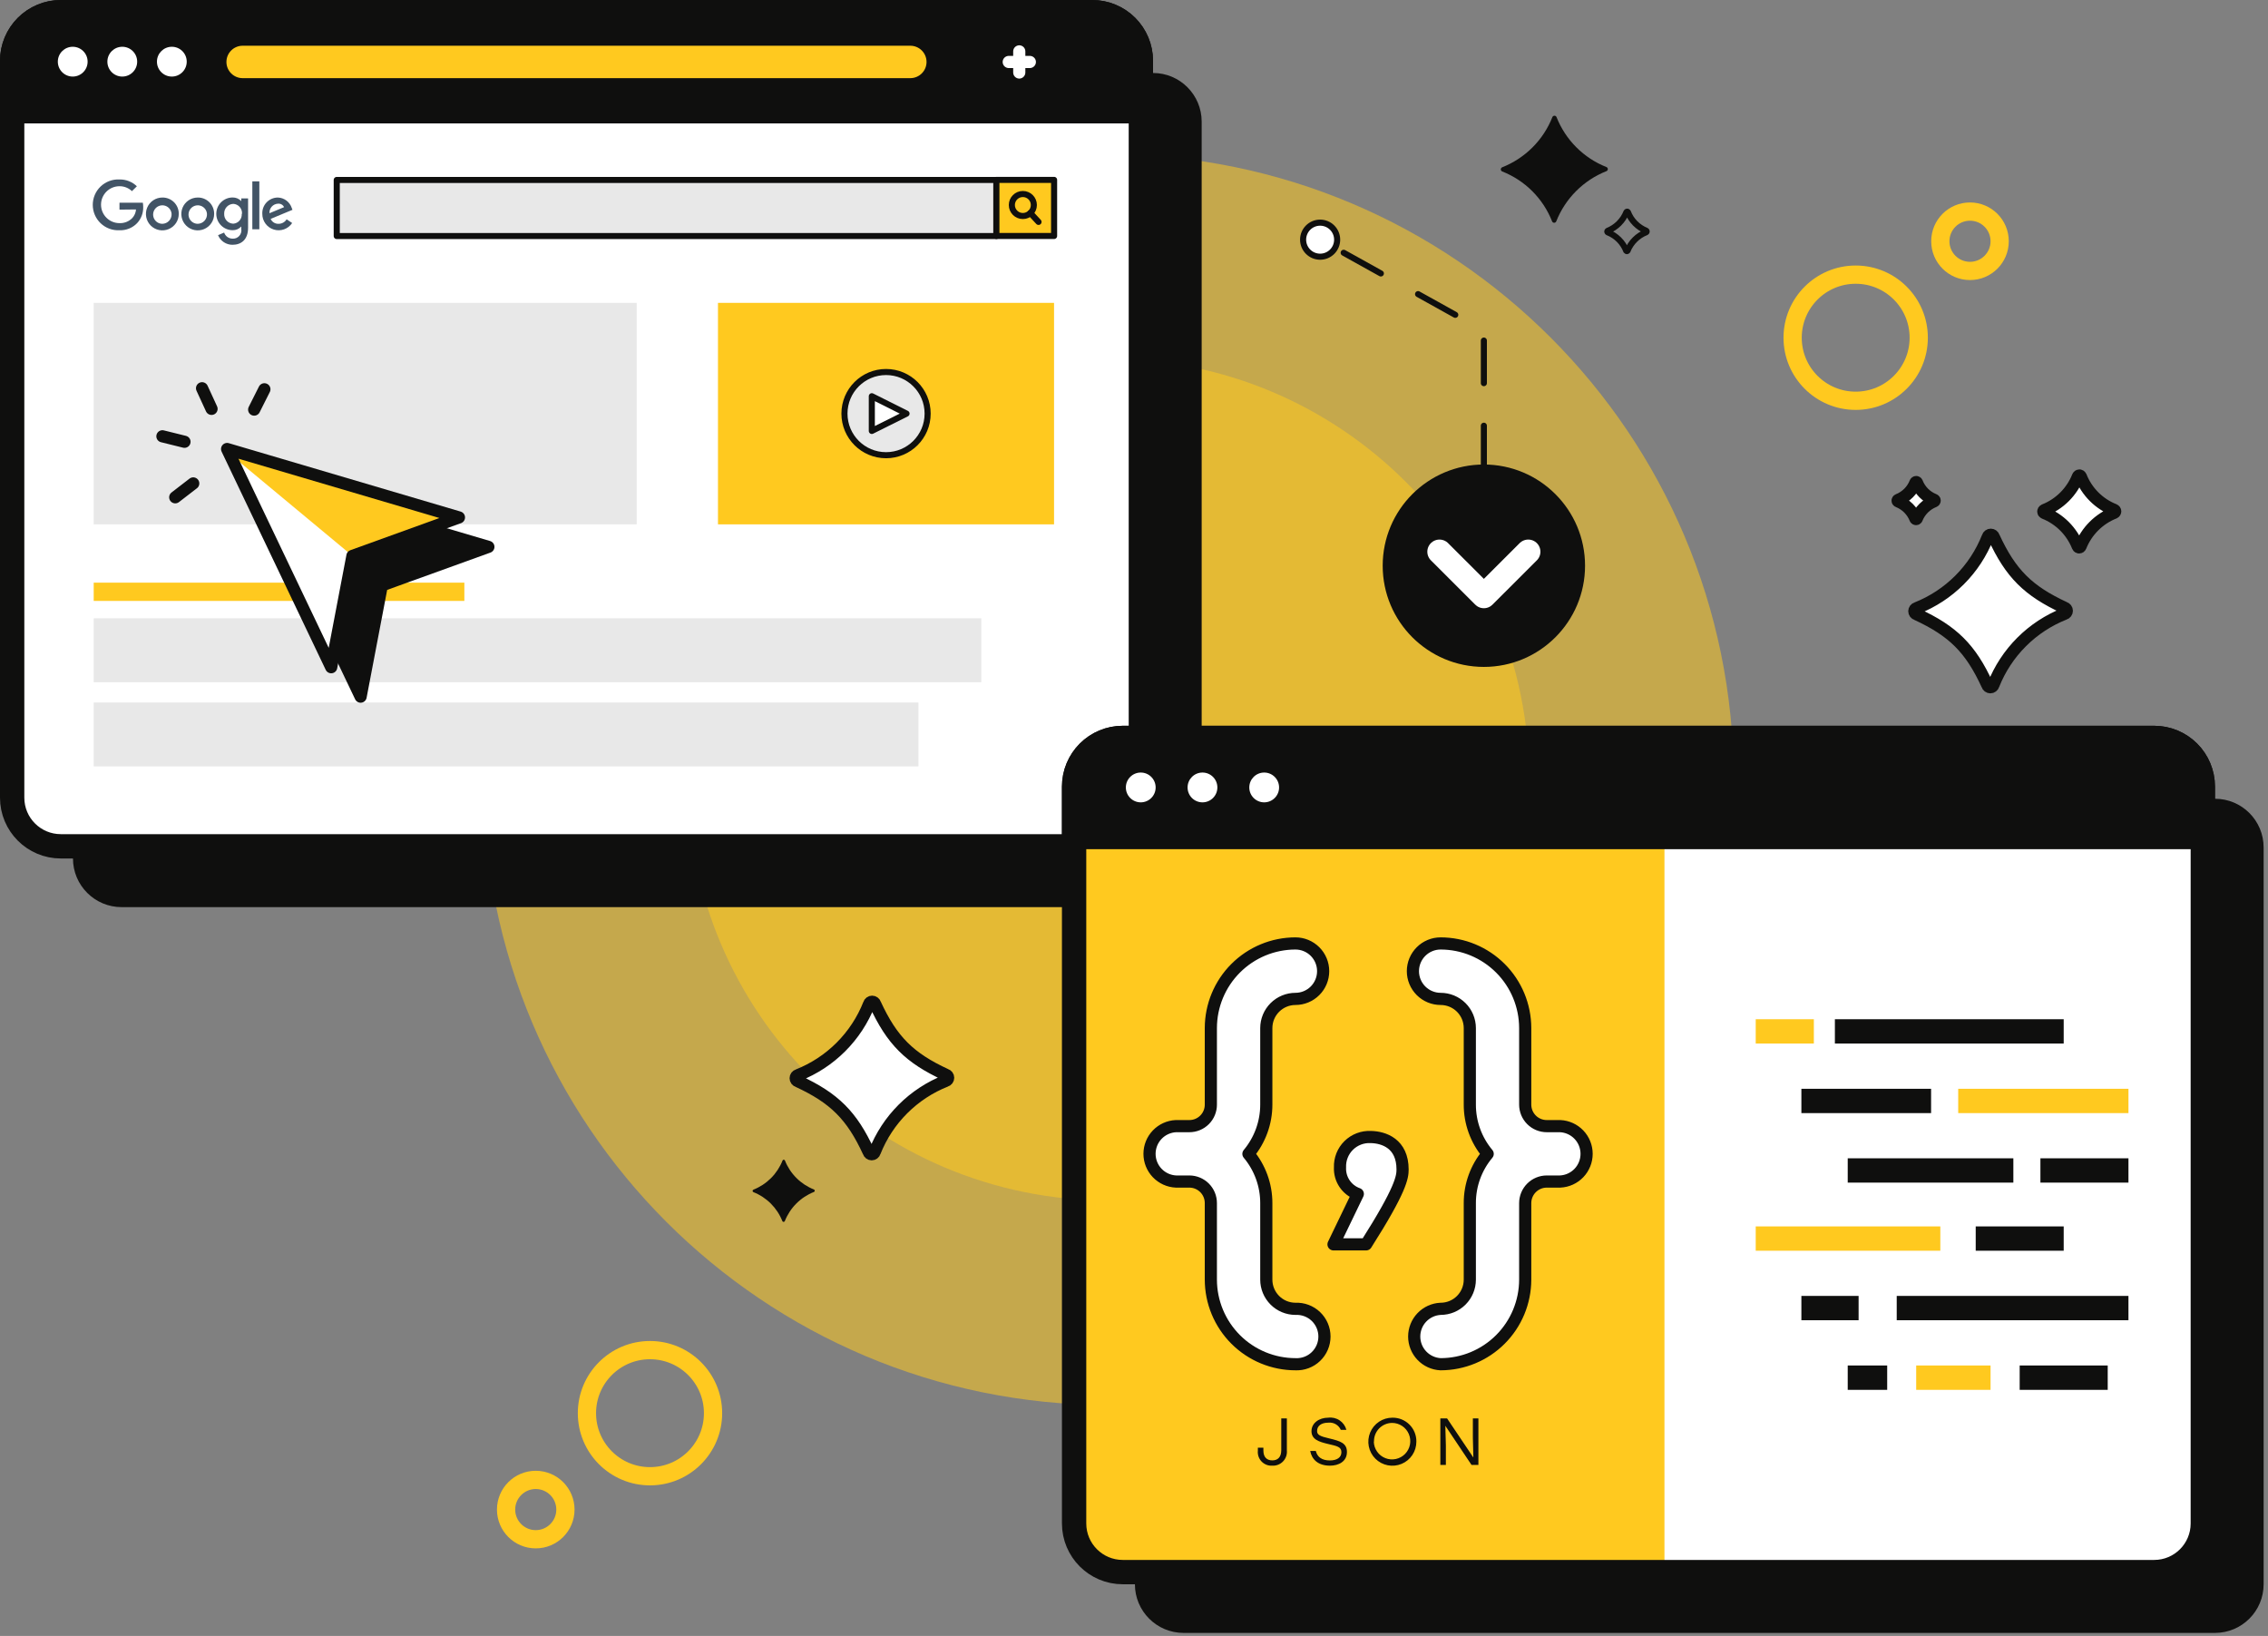
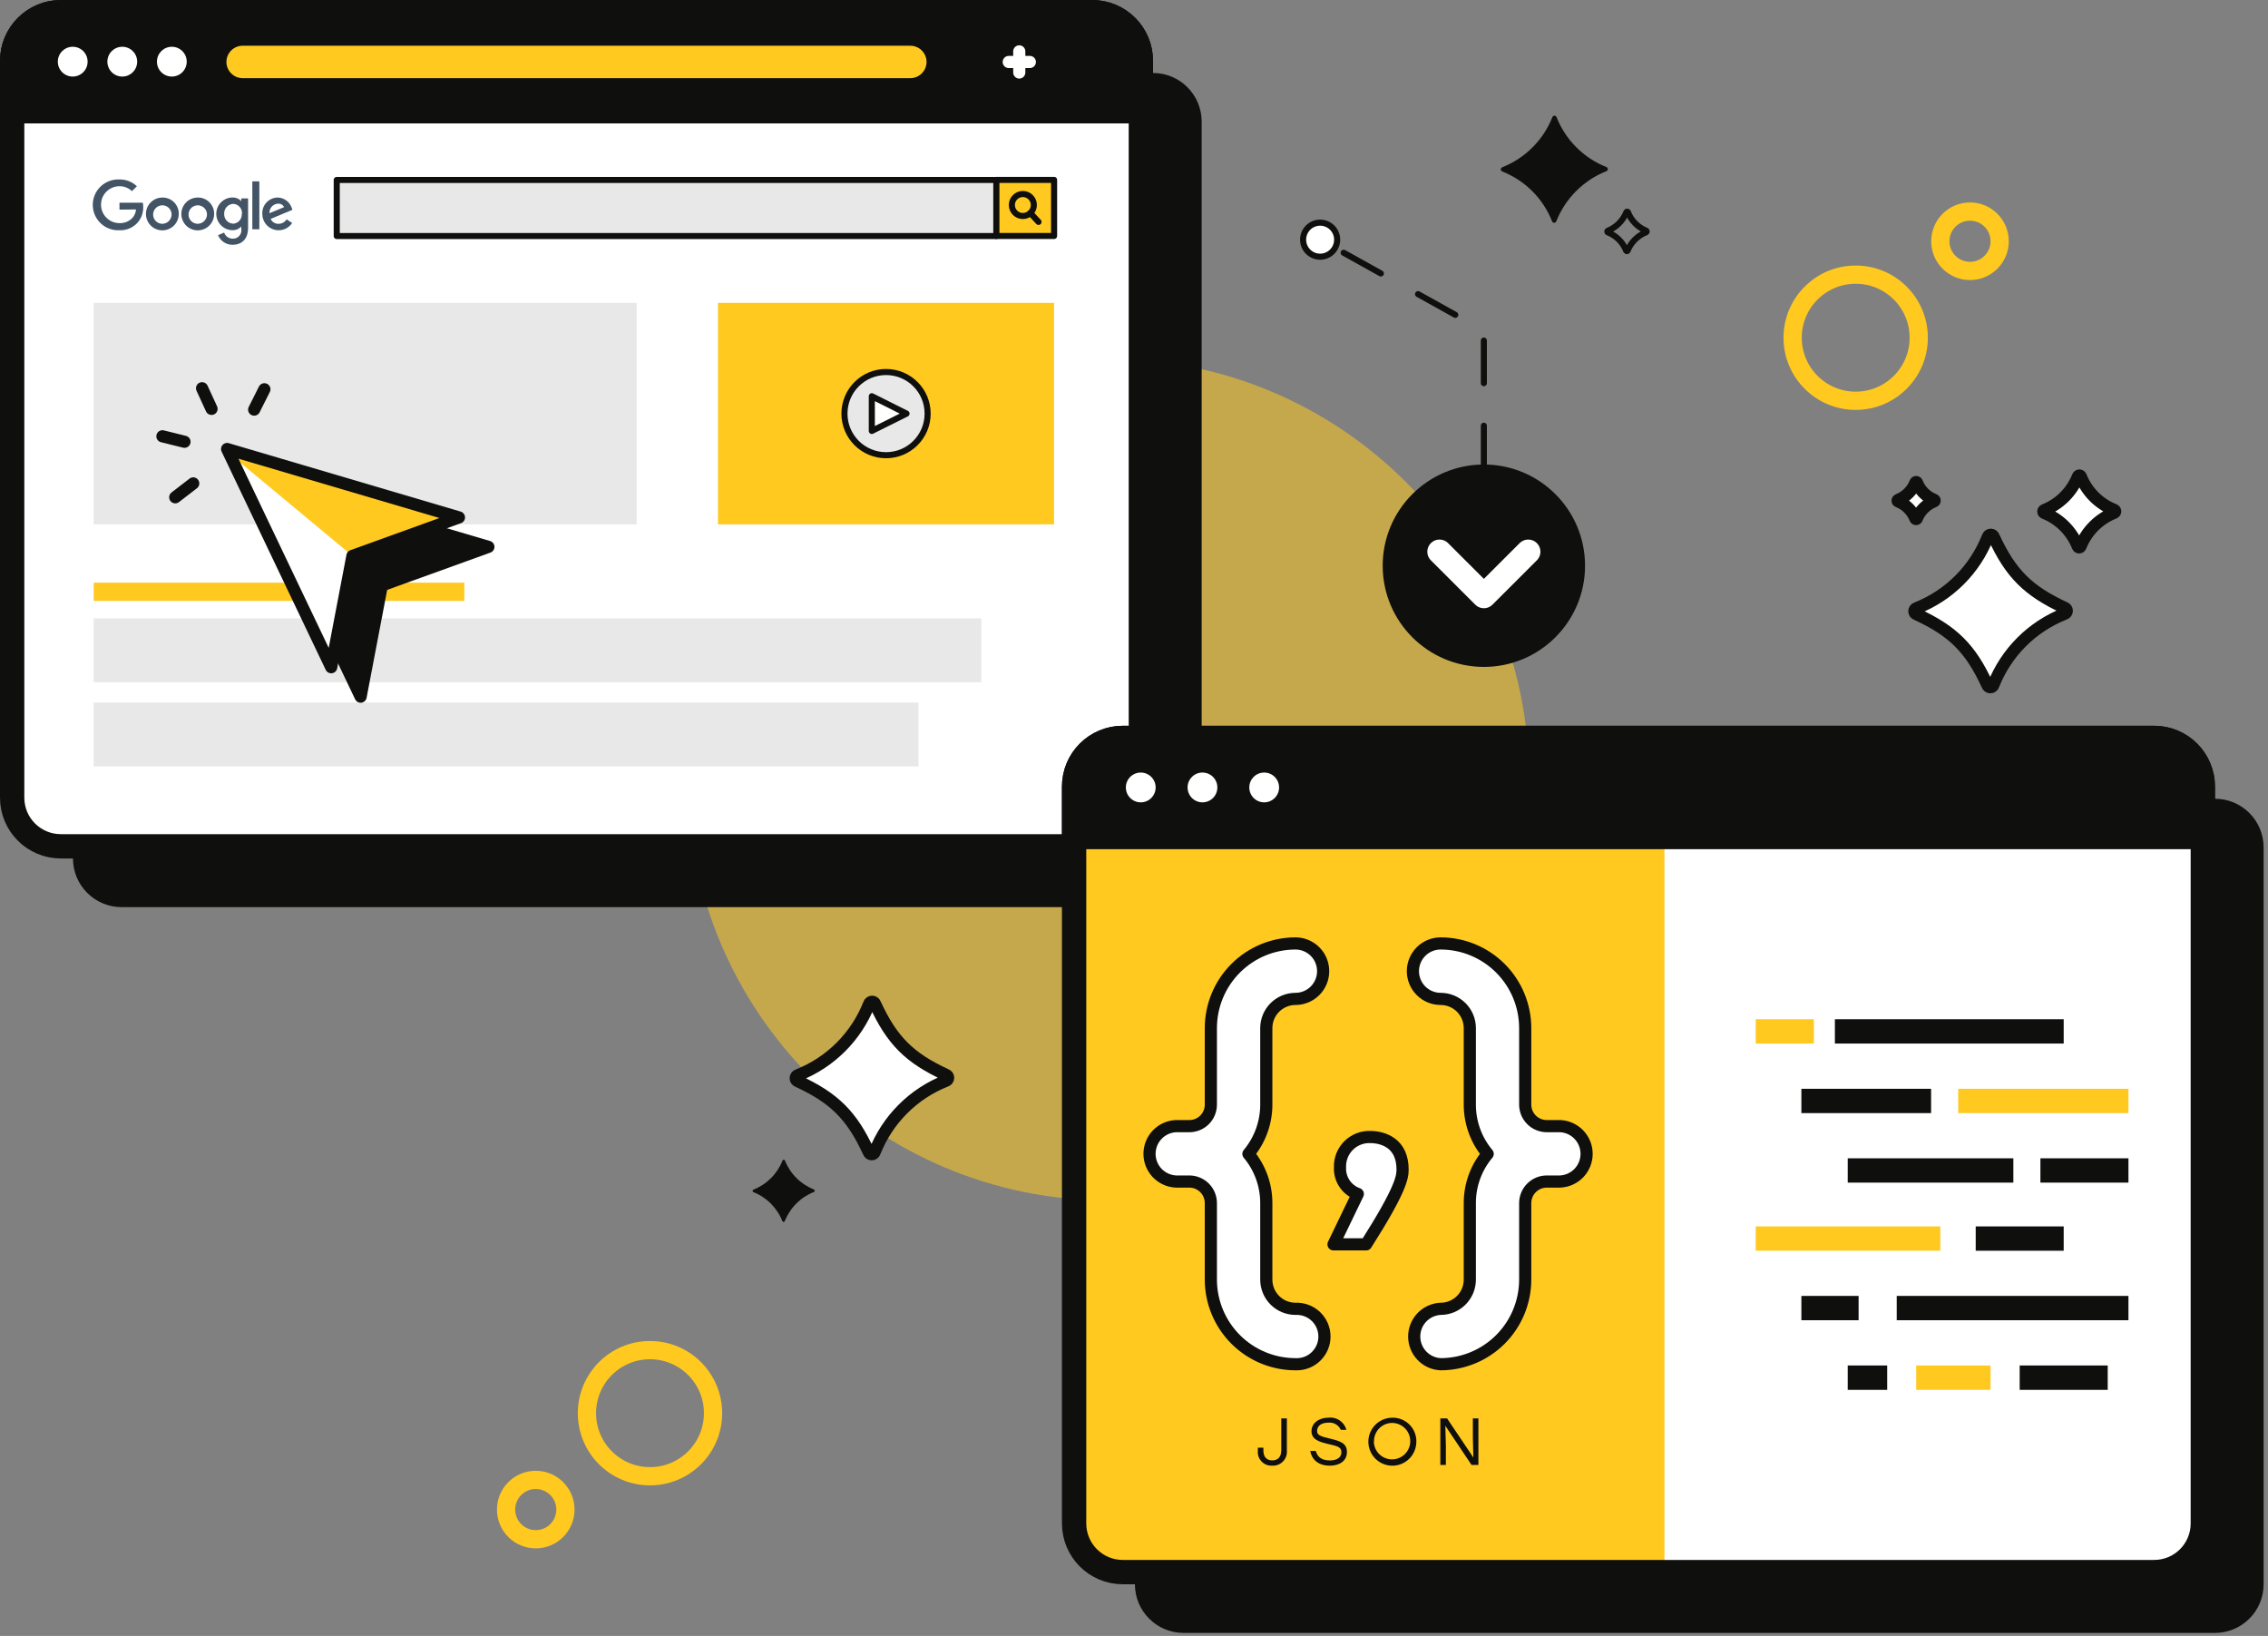
<svg xmlns="http://www.w3.org/2000/svg" width="373" height="269" viewBox="0 0 373 269" fill="none">
  <rect x="0" y="0" width="373" height="269" fill="#808080" stroke="none" />
  <g clip-path="url(#clip0_1397_135093)">
    <g style="mix-blend-mode:color-burn" opacity="0.54">
-       <path d="M182.301 231.03C239.092 231.03 285.131 184.992 285.131 128.2C285.131 71.409 239.092 25.37 182.301 25.37C125.509 25.37 79.471 71.409 79.471 128.2C79.471 184.992 125.509 231.03 182.301 231.03Z" fill="#FFC91F" />
-     </g>
+       </g>
    <g style="mix-blend-mode:color-burn" opacity="0.54">
      <path d="M182.3 197.4C220.518 197.4 251.5 166.418 251.5 128.2C251.5 89.982 220.518 59 182.3 59C144.082 59 113.1 89.982 113.1 128.2C113.1 166.418 144.082 197.4 182.3 197.4Z" fill="#FFC91F" />
    </g>
    <path d="M189.63 12H20C15.582 12 12 15.582 12 20V141.16C12 145.578 15.582 149.16 20 149.16H189.63C194.048 149.16 197.63 145.578 197.63 141.16V20C197.63 15.582 194.048 12 189.63 12Z" fill="#0F0F0E" />
    <path d="M179.62 2H10C5.582 2 2 5.582 2 10V131.15C2 135.568 5.582 139.15 10 139.15H179.62C184.038 139.15 187.62 135.568 187.62 131.15V10C187.62 5.582 184.038 2 179.62 2Z" fill="white" />
    <path d="M29.4 35.17C29.402 35.705 29.245 36.228 28.949 36.674C28.653 37.119 28.232 37.467 27.738 37.672C27.244 37.878 26.7 37.932 26.176 37.828C25.651 37.724 25.169 37.467 24.791 37.089C24.413 36.711 24.155 36.229 24.051 35.704C23.948 35.179 24.002 34.636 24.207 34.142C24.413 33.648 24.761 33.227 25.206 32.931C25.652 32.635 26.175 32.478 26.71 32.48C27.065 32.474 27.417 32.54 27.746 32.674C28.075 32.807 28.373 33.005 28.624 33.256C28.875 33.507 29.073 33.805 29.206 34.134C29.34 34.463 29.405 34.815 29.4 35.17V35.17ZM28.22 35.17C28.199 34.874 28.091 34.592 27.911 34.356C27.731 34.121 27.487 33.944 27.207 33.846C26.928 33.748 26.626 33.733 26.338 33.804C26.051 33.876 25.79 34.03 25.589 34.247C25.388 34.464 25.254 34.736 25.205 35.028C25.156 35.32 25.193 35.62 25.312 35.891C25.431 36.162 25.627 36.393 25.875 36.554C26.124 36.716 26.414 36.801 26.71 36.8C26.917 36.795 27.121 36.748 27.31 36.663C27.499 36.578 27.668 36.456 27.809 36.304C27.95 36.152 28.059 35.973 28.129 35.778C28.2 35.584 28.231 35.377 28.22 35.17V35.17Z" fill="#425466" />
    <path d="M35.22 35.17C35.222 35.704 35.066 36.227 34.77 36.673C34.475 37.118 34.054 37.465 33.56 37.671C33.067 37.877 32.524 37.932 32 37.829C31.475 37.726 30.993 37.47 30.615 37.093C30.236 36.715 29.978 36.234 29.873 35.71C29.768 35.186 29.821 34.643 30.025 34.149C30.229 33.655 30.575 33.233 31.019 32.935C31.463 32.638 31.986 32.48 32.52 32.48C32.876 32.474 33.228 32.54 33.557 32.673C33.887 32.807 34.186 33.004 34.438 33.255C34.69 33.506 34.888 33.804 35.023 34.133C35.157 34.462 35.224 34.815 35.22 35.17ZM34.04 35.17C34.019 34.875 33.912 34.593 33.732 34.357C33.553 34.122 33.309 33.945 33.03 33.846C32.751 33.748 32.449 33.733 32.162 33.804C31.875 33.874 31.614 34.027 31.413 34.243C31.211 34.459 31.077 34.73 31.026 35.021C30.976 35.313 31.012 35.613 31.13 35.884C31.247 36.156 31.441 36.387 31.688 36.549C31.935 36.712 32.224 36.799 32.52 36.8C32.728 36.796 32.933 36.751 33.123 36.666C33.313 36.581 33.484 36.459 33.626 36.307C33.768 36.155 33.878 35.976 33.949 35.781C34.02 35.585 34.051 35.377 34.04 35.17V35.17Z" fill="#425466" />
    <path d="M40.8 32.63V37.45C40.8 39.45 39.63 40.25 38.24 40.25C37.731 40.253 37.233 40.104 36.809 39.823C36.386 39.541 36.055 39.14 35.86 38.67L36.86 38.24C36.956 38.525 37.137 38.773 37.378 38.952C37.62 39.131 37.91 39.231 38.21 39.24C38.42 39.259 38.632 39.229 38.829 39.152C39.026 39.076 39.202 38.955 39.344 38.799C39.486 38.643 39.591 38.457 39.649 38.254C39.708 38.051 39.718 37.838 39.68 37.63V37.24C39.502 37.438 39.283 37.596 39.038 37.701C38.792 37.807 38.527 37.857 38.26 37.85C37.547 37.85 36.863 37.566 36.358 37.062C35.854 36.558 35.57 35.873 35.57 35.16C35.57 34.447 35.854 33.762 36.358 33.258C36.863 32.753 37.547 32.47 38.26 32.47C38.526 32.466 38.789 32.517 39.033 32.62C39.278 32.724 39.498 32.877 39.68 33.07V33.07V32.63H40.8ZM39.8 35.16C39.817 34.958 39.792 34.755 39.729 34.562C39.666 34.369 39.564 34.191 39.431 34.039C39.298 33.886 39.135 33.761 38.953 33.672C38.771 33.583 38.573 33.531 38.37 33.52C38.164 33.528 37.961 33.576 37.773 33.663C37.585 33.75 37.417 33.873 37.277 34.026C37.138 34.179 37.03 34.358 36.96 34.552C36.89 34.747 36.86 34.953 36.87 35.16C36.86 35.365 36.89 35.571 36.96 35.765C37.03 35.958 37.138 36.136 37.278 36.287C37.418 36.438 37.587 36.559 37.774 36.644C37.962 36.729 38.165 36.775 38.37 36.78C38.767 36.752 39.136 36.568 39.396 36.267C39.657 35.968 39.788 35.576 39.76 35.18L39.8 35.16Z" fill="#425466" />
    <path d="M42.65 29.82V37.7H41.5V29.82H42.65Z" fill="#425466" />
    <path d="M47.14 36.06L48.05 36.67C47.73 37.15 47.265 37.514 46.722 37.708C46.179 37.902 45.588 37.916 45.037 37.747C44.486 37.579 44.004 37.237 43.662 36.773C43.32 36.309 43.137 35.747 43.14 35.17C43.123 34.825 43.175 34.48 43.294 34.156C43.414 33.831 43.598 33.534 43.835 33.283C44.073 33.032 44.358 32.831 44.676 32.693C44.993 32.555 45.334 32.483 45.68 32.48C46.193 32.494 46.689 32.665 47.101 32.971C47.512 33.278 47.819 33.703 47.98 34.191L48.1 34.501L44.51 35.99C44.62 36.24 44.803 36.451 45.035 36.596C45.267 36.74 45.537 36.812 45.81 36.8C46.077 36.802 46.339 36.735 46.572 36.605C46.805 36.475 47.001 36.288 47.14 36.06V36.06ZM44.32 35.06L46.72 34.06C46.632 33.874 46.489 33.719 46.31 33.617C46.131 33.515 45.925 33.471 45.72 33.49C45.522 33.499 45.327 33.548 45.148 33.634C44.968 33.72 44.809 33.842 44.678 33.991C44.547 34.141 44.448 34.315 44.386 34.504C44.325 34.693 44.302 34.892 44.32 35.09V35.06Z" fill="#425466" />
    <path d="M19.65 34.47V33.33H23.49C23.532 33.557 23.552 33.788 23.55 34.02C23.584 35.007 23.224 35.967 22.55 36.69C22.176 37.08 21.723 37.386 21.221 37.587C20.719 37.789 20.18 37.882 19.64 37.86C19.075 37.888 18.51 37.8 17.979 37.603C17.448 37.406 16.963 37.102 16.553 36.712C16.143 36.322 15.817 35.852 15.594 35.332C15.371 34.811 15.256 34.251 15.256 33.685C15.256 33.119 15.371 32.559 15.594 32.038C15.817 31.518 16.143 31.048 16.553 30.658C16.963 30.267 17.448 29.964 17.979 29.767C18.51 29.57 19.075 29.482 19.64 29.51C20.169 29.498 20.695 29.59 21.187 29.782C21.68 29.975 22.13 30.263 22.51 30.63L21.7 31.43C21.149 30.902 20.413 30.612 19.65 30.62C18.845 30.62 18.073 30.94 17.504 31.509C16.935 32.078 16.615 32.85 16.615 33.655C16.615 34.46 16.935 35.232 17.504 35.801C18.073 36.37 18.845 36.69 19.65 36.69C20.041 36.706 20.431 36.639 20.795 36.494C21.158 36.35 21.487 36.13 21.76 35.85C22.116 35.462 22.331 34.965 22.37 34.44L19.65 34.47Z" fill="#425466" />
    <path d="M163.861 29.59H55.381V38.81H163.861V29.59Z" fill="#E8E8E8" stroke="#0F0F0E" stroke-linecap="round" stroke-linejoin="round" />
    <path d="M163.869 38.8H173.359V29.58H163.869V38.8Z" fill="#FFC91F" stroke="#0F0F0E" stroke-linecap="round" stroke-linejoin="round" />
    <path d="M168.22 35.52C169.22 35.52 170.03 34.71 170.03 33.71C170.03 32.711 169.22 31.9 168.22 31.9C167.221 31.9 166.41 32.711 166.41 33.71C166.41 34.71 167.221 35.52 168.22 35.52Z" stroke="#0F0F0E" stroke-linecap="round" stroke-linejoin="round" />
    <path d="M169.449 35.03L170.799 36.49" stroke="#0F0F0E" stroke-linecap="round" stroke-linejoin="round" />
    <path d="M104.71 49.8H15.41V86.22H104.71V49.8Z" fill="#E8E8E8" />
    <path d="M173.35 49.8H118.08V86.22H173.35V49.8Z" fill="#FFC91F" />
    <path d="M161.39 101.67H15.41V112.18H161.39V101.67Z" fill="#E8E8E8" />
    <path d="M15.41 97.31H76.37" stroke="#FFC91F" stroke-width="3" stroke-linejoin="round" />
    <path d="M151.05 115.51H15.41V126.02H151.05V115.51Z" fill="#E8E8E8" />
    <path d="M145.721 74.85C149.498 74.85 152.561 71.788 152.561 68.01C152.561 64.232 149.498 61.17 145.721 61.17C141.943 61.17 138.881 64.232 138.881 68.01C138.881 71.788 141.943 74.85 145.721 74.85Z" fill="#E8E8E8" stroke="#0F0F0E" stroke-linecap="round" stroke-linejoin="round" />
    <path d="M143.381 70.86V65.15L149.091 68.01L143.381 70.86Z" fill="white" stroke="#0F0F0E" stroke-linecap="round" stroke-linejoin="round" />
    <path d="M42.19 78.67L59.309 114.55L62.8 96.25L80.32 89.92L42.19 78.67Z" fill="#0F0F0E" stroke="#0F0F0E" stroke-width="2" stroke-linecap="round" stroke-linejoin="round" />
    <path d="M75.48 85.08L57.96 91.4V91.41L54.47 109.71L37.7 74.56L37.35 73.83L75.48 85.08Z" fill="white" />
    <path d="M75.48 85.08L57.96 91.4L37.7 74.56L37.35 73.83L75.48 85.08Z" fill="#FFC91F" />
    <path d="M37.35 73.83L54.47 109.71L57.96 91.41L75.48 85.08L37.35 73.83Z" stroke="#0F0F0E" stroke-width="2" stroke-linejoin="round" />
    <path d="M28.82 81.77L31.78 79.49" stroke="#0F0F0E" stroke-width="2" stroke-linecap="round" stroke-linejoin="round" />
    <path d="M26.711 71.74L30.341 72.64" stroke="#0F0F0E" stroke-width="2" stroke-linecap="round" stroke-linejoin="round" />
    <path d="M33.23 63.84L34.791 67.23" stroke="#0F0F0E" stroke-width="2" stroke-linecap="round" stroke-linejoin="round" />
    <path d="M43.481 64.01L41.801 67.35" stroke="#0F0F0E" stroke-width="2" stroke-linecap="round" stroke-linejoin="round" />
    <path d="M179.63 2H10C5.582 2 2 5.582 2 10V131.16C2 135.578 5.582 139.16 10 139.16H179.63C184.048 139.16 187.63 135.578 187.63 131.16V10C187.63 5.582 184.048 2 179.63 2Z" stroke="#0F0F0E" stroke-width="4" stroke-linecap="round" stroke-linejoin="round" />
    <path d="M187.63 10V18.29H2V10C2 7.878 2.843 5.843 4.343 4.343C5.843 2.843 7.878 2 10 2H179.63C181.752 2 183.787 2.843 185.287 4.343C186.787 5.843 187.63 7.878 187.63 10Z" fill="#0F0F0E" stroke="#0F0F0E" stroke-width="4" stroke-linecap="round" stroke-linejoin="round" />
    <path d="M28.261 12.59C29.614 12.59 30.71 11.493 30.71 10.14C30.71 8.787 29.614 7.69 28.261 7.69C26.907 7.69 25.811 8.787 25.811 10.14C25.811 11.493 26.907 12.59 28.261 12.59Z" fill="white" />
    <path d="M20.11 12.59C21.463 12.59 22.56 11.493 22.56 10.14C22.56 8.787 21.463 7.69 20.11 7.69C18.757 7.69 17.66 8.787 17.66 10.14C17.66 11.493 18.757 12.59 20.11 12.59Z" fill="white" />
    <path d="M11.96 12.59C13.313 12.59 14.41 11.493 14.41 10.14C14.41 8.787 13.313 7.69 11.96 7.69C10.607 7.69 9.51 8.787 9.51 10.14C9.51 11.493 10.607 12.59 11.96 12.59Z" fill="white" />
    <path d="M149.71 7.52H39.91C38.436 7.52 37.24 8.713 37.24 10.184C37.24 11.656 38.436 12.85 39.91 12.85H149.71C151.185 12.85 152.38 11.656 152.38 10.184C152.38 8.713 151.185 7.52 149.71 7.52Z" fill="#FFC91F" />
    <path d="M165.9 10.19H169.37" stroke="white" stroke-width="2" stroke-linecap="round" stroke-linejoin="round" />
    <path d="M167.631 8.45V11.92" stroke="white" stroke-width="2" stroke-linecap="round" stroke-linejoin="round" />
    <path d="M364.28 131.34H194.65C190.232 131.34 186.65 134.922 186.65 139.34V260.5C186.65 264.918 190.232 268.5 194.65 268.5H364.28C368.699 268.5 372.28 264.918 372.28 260.5V139.34C372.28 134.922 368.699 131.34 364.28 131.34Z" fill="#0F0F0E" />
    <path d="M354.27 121.34H184.65C180.232 121.34 176.65 124.922 176.65 129.34V250.49C176.65 254.908 180.232 258.49 184.65 258.49H354.27C358.689 258.49 362.27 254.908 362.27 250.49V129.34C362.27 124.922 358.689 121.34 354.27 121.34Z" fill="white" />
    <path d="M273.74 121.34V258.49H184.65C182.529 258.49 180.494 257.647 178.994 256.147C177.493 254.646 176.65 252.612 176.65 250.49V129.34C176.65 127.218 177.493 125.183 178.994 123.683C180.494 122.183 182.529 121.34 184.65 121.34H273.74Z" fill="#FFC91F" />
    <path d="M354.28 121.34H184.65C180.232 121.34 176.65 124.922 176.65 129.34V250.5C176.65 254.918 180.232 258.5 184.65 258.5H354.28C358.699 258.5 362.28 254.918 362.28 250.5V129.34C362.28 124.922 358.699 121.34 354.28 121.34Z" stroke="#0F0F0E" stroke-width="4" stroke-linecap="round" stroke-linejoin="round" />
    <path d="M362.28 129.34V137.63H176.65V129.34C176.65 127.218 177.493 125.183 178.994 123.683C180.494 122.183 182.529 121.34 184.65 121.34H354.28C356.402 121.34 358.437 122.183 359.937 123.683C361.438 125.183 362.28 127.218 362.28 129.34Z" fill="#0F0F0E" stroke="#0F0F0E" stroke-width="4" stroke-linecap="round" stroke-linejoin="round" />
    <path d="M207.911 131.93C209.264 131.93 210.361 130.833 210.361 129.48C210.361 128.127 209.264 127.03 207.911 127.03C206.558 127.03 205.461 128.127 205.461 129.48C205.461 130.833 206.558 131.93 207.911 131.93Z" fill="white" />
    <path d="M197.761 131.93C199.114 131.93 200.211 130.833 200.211 129.48C200.211 128.127 199.114 127.03 197.761 127.03C196.407 127.03 195.311 128.127 195.311 129.48C195.311 130.833 196.407 131.93 197.761 131.93Z" fill="white" />
    <path d="M187.61 131.93C188.963 131.93 190.06 130.833 190.06 129.48C190.06 128.127 188.963 127.03 187.61 127.03C186.257 127.03 185.16 128.127 185.16 129.48C185.16 130.833 186.257 131.93 187.61 131.93Z" fill="white" />
    <path d="M213.079 224.32C209.387 224.323 205.844 222.859 203.23 220.25C200.616 217.642 199.145 214.103 199.139 210.41V197.82C199.139 196.883 198.768 195.984 198.106 195.32C197.444 194.657 196.546 194.283 195.609 194.28H193.399C192.228 194.225 191.123 193.721 190.314 192.873C189.504 192.025 189.053 190.897 189.053 189.725C189.053 188.552 189.504 187.425 190.314 186.577C191.123 185.729 192.228 185.225 193.399 185.17H195.609C196.074 185.17 196.534 185.078 196.962 184.9C197.391 184.722 197.781 184.461 198.109 184.132C198.437 183.804 198.697 183.413 198.873 182.984C199.05 182.554 199.141 182.094 199.139 181.63V169.04C199.145 165.352 200.612 161.817 203.219 159.21C205.827 156.602 209.362 155.135 213.049 155.13C214.259 155.13 215.418 155.61 216.274 156.465C217.129 157.321 217.609 158.48 217.609 159.69C217.609 160.899 217.129 162.059 216.274 162.914C215.418 163.769 214.259 164.25 213.049 164.25C211.78 164.253 210.563 164.758 209.665 165.656C208.767 166.553 208.262 167.77 208.259 169.04V181.63C208.259 184.591 207.218 187.458 205.319 189.73C207.219 191.998 208.259 194.862 208.259 197.82V210.41C208.259 211.681 208.764 212.901 209.662 213.8C210.56 214.7 211.778 215.207 213.049 215.21C213.665 215.181 214.281 215.277 214.859 215.493C215.437 215.709 215.965 216.04 216.411 216.466C216.857 216.892 217.212 217.404 217.455 217.971C217.698 218.538 217.823 219.148 217.823 219.765C217.823 220.382 217.698 220.992 217.455 221.559C217.212 222.126 216.857 222.638 216.411 223.064C215.965 223.49 215.437 223.821 214.859 224.036C214.281 224.252 213.665 224.349 213.049 224.32H213.079Z" fill="white" stroke="#0F0F0E" stroke-width="2" stroke-linecap="round" stroke-linejoin="round" />
    <path d="M236.929 224.32C240.617 224.315 244.152 222.847 246.759 220.24C249.367 217.632 250.834 214.097 250.839 210.41V197.82C250.842 196.882 251.216 195.983 251.879 195.32C252.542 194.656 253.441 194.283 254.379 194.28H256.589C257.76 194.225 258.865 193.721 259.675 192.873C260.484 192.025 260.936 190.897 260.936 189.725C260.936 188.552 260.484 187.425 259.675 186.577C258.865 185.729 257.76 185.225 256.589 185.17H254.379C253.914 185.17 253.454 185.078 253.024 184.9C252.595 184.723 252.205 184.462 251.876 184.133C251.547 183.804 251.286 183.414 251.109 182.985C250.931 182.555 250.839 182.095 250.839 181.63V169.04C250.834 165.352 249.367 161.817 246.759 159.21C244.152 156.602 240.617 155.135 236.929 155.13C235.72 155.13 234.56 155.61 233.705 156.465C232.85 157.321 232.369 158.48 232.369 159.69C232.369 160.899 232.85 162.059 233.705 162.914C234.56 163.769 235.72 164.25 236.929 164.25C238.2 164.25 239.42 164.754 240.32 165.652C241.22 166.55 241.726 167.769 241.729 169.04V181.63C241.724 184.592 242.765 187.461 244.669 189.73C242.765 191.995 241.724 194.861 241.729 197.82V210.41C241.729 211.683 241.223 212.904 240.323 213.804C239.423 214.704 238.202 215.21 236.929 215.21C235.758 215.265 234.653 215.769 233.844 216.617C233.034 217.465 232.583 218.592 232.583 219.765C232.583 220.937 233.034 222.065 233.844 222.913C234.653 223.761 235.758 224.265 236.929 224.32V224.32Z" fill="white" stroke="#0F0F0E" stroke-width="2" stroke-linecap="round" stroke-linejoin="round" />
    <path d="M230.671 192.3C230.671 193.54 230.421 195.58 224.671 204.61H219.311L223.311 196.32C222.419 196.004 221.653 195.409 221.126 194.624C220.598 193.839 220.337 192.905 220.381 191.96C220.355 191.292 220.468 190.625 220.714 190.003C220.96 189.38 221.333 188.816 221.809 188.346C222.285 187.875 222.854 187.509 223.479 187.271C224.104 187.032 224.772 186.926 225.441 186.96C227.591 187 230.671 188.03 230.671 192.3Z" fill="white" stroke="#0F0F0E" stroke-width="2" stroke-linecap="round" stroke-linejoin="round" />
    <path d="M211.64 233.23V238.48C211.673 238.809 211.635 239.142 211.528 239.455C211.421 239.768 211.248 240.054 211.02 240.293C210.792 240.532 210.515 240.72 210.207 240.842C209.9 240.964 209.57 241.018 209.24 241C208.914 241.021 208.589 240.971 208.285 240.852C207.981 240.734 207.707 240.551 207.481 240.316C207.255 240.081 207.084 239.799 206.978 239.491C206.873 239.182 206.836 238.855 206.87 238.53V238.04H207.78V238.51C207.78 239.64 208.38 240.13 209.25 240.13C210.12 240.13 210.72 239.62 210.72 238.46V233.23H211.64Z" fill="#0F0F0E" />
    <path d="M221.52 238.75C221.52 240.31 220.17 241 218.73 241C216.73 241 215.73 239.93 215.48 238.58H216.4C216.65 239.58 217.4 240.14 218.71 240.14C219.89 240.14 220.61 239.65 220.61 238.78C220.61 237.91 219.9 237.78 218.41 237.43C216.92 237.08 215.69 236.68 215.69 235.33C215.69 233.98 216.96 233.11 218.43 233.11C219.088 233.022 219.755 233.176 220.308 233.544C220.86 233.913 221.259 234.469 221.43 235.11H220.51C220.338 234.719 220.045 234.394 219.674 234.181C219.304 233.969 218.875 233.881 218.45 233.93C217.33 233.93 216.61 234.44 216.61 235.3C216.61 235.93 217.09 236.17 218.61 236.52C220.44 236.95 221.52 237.3 221.52 238.75Z" fill="#0F0F0E" />
    <path d="M232.939 237.05C232.941 237.832 232.711 238.597 232.278 239.248C231.844 239.899 231.227 240.407 230.505 240.707C229.783 241.007 228.988 241.086 228.221 240.934C227.454 240.782 226.749 240.406 226.196 239.853C225.643 239.3 225.267 238.595 225.114 237.828C224.962 237.061 225.041 236.266 225.342 235.544C225.642 234.821 226.15 234.205 226.801 233.771C227.452 233.338 228.217 233.108 228.999 233.11C229.519 233.102 230.035 233.198 230.516 233.393C230.998 233.588 231.436 233.878 231.803 234.246C232.171 234.613 232.46 235.051 232.656 235.533C232.851 236.014 232.947 236.53 232.939 237.05ZM225.939 237.05C225.955 237.64 226.144 238.211 226.483 238.694C226.822 239.177 227.296 239.549 227.845 239.764C228.395 239.979 228.995 240.027 229.572 239.902C230.148 239.777 230.675 239.486 231.087 239.063C231.499 238.64 231.776 238.106 231.886 237.526C231.995 236.947 231.931 236.348 231.702 235.804C231.473 235.261 231.089 234.797 230.597 234.47C230.106 234.144 229.529 233.97 228.939 233.97C228.541 233.974 228.147 234.057 227.781 234.214C227.416 234.372 227.085 234.601 226.808 234.887C226.532 235.174 226.315 235.513 226.171 235.884C226.027 236.255 225.958 236.652 225.969 237.05H225.939Z" fill="#0F0F0E" />
    <path d="M243.141 233.23V240.88H242.011L237.701 234.44L237.791 237.68V240.88H236.881V233.23H237.991L242.311 239.66L242.231 236.43V233.23H243.141Z" fill="#0F0F0E" />
    <path d="M301.77 169.59H339.4" stroke="#0F0F0E" stroke-width="4" stroke-linejoin="round" />
    <path d="M322.051 181.03H350.051" stroke="#FFC91F" stroke-width="4" stroke-linejoin="round" />
    <path d="M296.26 181.03H317.59" stroke="#0F0F0E" stroke-width="4" stroke-linejoin="round" />
    <path d="M335.57 192.46H350.05" stroke="#0F0F0E" stroke-width="4" stroke-linejoin="round" />
    <path d="M303.881 192.46H331.121" stroke="#0F0F0E" stroke-width="4" stroke-linejoin="round" />
    <path d="M288.75 169.59H298.31" stroke="#FFC91F" stroke-width="4" stroke-linejoin="round" />
    <path d="M324.93 203.66H339.4" stroke="#0F0F0E" stroke-width="4" stroke-linejoin="round" />
    <path d="M311.939 215.09H350.049" stroke="#0F0F0E" stroke-width="4" stroke-linejoin="round" />
    <path d="M296.26 215.09H305.67" stroke="#0F0F0E" stroke-width="4" stroke-linejoin="round" />
    <path d="M332.16 226.53H346.64" stroke="#0F0F0E" stroke-width="4" stroke-linejoin="round" />
    <path d="M303.881 226.53H310.371" stroke="#0F0F0E" stroke-width="4" stroke-linejoin="round" />
    <path d="M315.141 226.53H327.371" stroke="#FFC91F" stroke-width="4" stroke-linejoin="round" />
    <path d="M288.75 203.66H319.11" stroke="#FFC91F" stroke-width="4" stroke-linejoin="round" />
    <path d="M244.039 105V54.38L217.109 39.41" stroke="#0F0F0E" stroke-linecap="round" stroke-linejoin="round" stroke-dasharray="7 7" />
    <path d="M244.04 107.8C245.587 107.8 246.84 106.547 246.84 105C246.84 103.454 245.587 102.2 244.04 102.2C242.494 102.2 241.24 103.454 241.24 105C241.24 106.547 242.494 107.8 244.04 107.8Z" fill="white" stroke="#0F0F0E" stroke-linecap="round" stroke-linejoin="round" />
    <path d="M217.111 42.21C218.657 42.21 219.911 40.957 219.911 39.41C219.911 37.864 218.657 36.61 217.111 36.61C215.564 36.61 214.311 37.864 214.311 39.41C214.311 40.957 215.564 42.21 217.111 42.21Z" fill="white" stroke="#0F0F0E" stroke-linecap="round" stroke-linejoin="round" />
    <path d="M244.04 107.66C252.126 107.66 258.68 101.105 258.68 93.02C258.68 84.934 252.126 78.38 244.04 78.38C235.955 78.38 229.4 84.934 229.4 93.02C229.4 101.105 235.955 107.66 244.04 107.66Z" fill="#0F0F0E" stroke="#0F0F0E" stroke-width="4" stroke-linecap="round" stroke-linejoin="round" />
    <path d="M251.34 90.72L244.04 98.01L236.74 90.72" stroke="white" stroke-width="4" stroke-linecap="round" stroke-linejoin="round" />
    <path d="M255.26 36.4C254.529 34.541 253.423 32.853 252.01 31.44C250.598 30.028 248.909 28.922 247.05 28.19C246.984 28.162 246.927 28.114 246.887 28.054C246.847 27.994 246.826 27.923 246.826 27.85C246.826 27.778 246.847 27.707 246.887 27.647C246.927 27.586 246.984 27.539 247.05 27.51C248.919 26.772 250.616 25.658 252.037 24.237C253.458 22.817 254.572 21.119 255.31 19.25C255.339 19.184 255.386 19.127 255.447 19.087C255.507 19.048 255.578 19.026 255.65 19.026C255.723 19.026 255.793 19.048 255.854 19.087C255.914 19.127 255.962 19.184 255.99 19.25C256.723 21.11 257.829 22.799 259.242 24.213C260.654 25.627 262.342 26.736 264.2 27.47C264.268 27.497 264.325 27.543 264.366 27.603C264.407 27.663 264.428 27.733 264.428 27.805C264.428 27.878 264.407 27.948 264.366 28.008C264.325 28.068 264.268 28.114 264.2 28.14C262.331 28.881 260.634 29.997 259.213 31.419C257.792 32.842 256.678 34.54 255.94 36.41C255.911 36.477 255.862 36.532 255.801 36.572C255.74 36.61 255.669 36.631 255.597 36.63C255.525 36.629 255.454 36.606 255.394 36.566C255.334 36.525 255.288 36.467 255.26 36.4V36.4Z" fill="#0F0F0E" />
    <path d="M326.839 112.63C324.089 106.63 321.179 103.76 315.209 101C315.101 100.969 315.005 100.903 314.937 100.813C314.869 100.723 314.832 100.613 314.832 100.5C314.832 100.387 314.869 100.277 314.937 100.187C315.005 100.097 315.101 100.031 315.209 100C317.857 98.955 320.261 97.377 322.274 95.365C324.287 93.352 325.864 90.948 326.909 88.3C326.94 88.191 327.006 88.096 327.096 88.028C327.186 87.96 327.296 87.923 327.409 87.923C327.522 87.923 327.632 87.96 327.722 88.028C327.813 88.096 327.878 88.191 327.909 88.3C330.669 94.3 333.569 97.17 339.539 99.93C339.648 99.961 339.743 100.027 339.811 100.117C339.88 100.207 339.916 100.317 339.916 100.43C339.916 100.543 339.88 100.653 339.811 100.743C339.743 100.833 339.648 100.899 339.539 100.93C336.892 101.975 334.487 103.553 332.474 105.565C330.462 107.578 328.884 109.983 327.839 112.63C327.808 112.739 327.743 112.834 327.652 112.902C327.562 112.97 327.452 113.007 327.339 113.007C327.226 113.007 327.116 112.97 327.026 112.902C326.936 112.834 326.87 112.739 326.839 112.63V112.63Z" fill="white" stroke="#0F0F0E" stroke-width="2" stroke-linecap="round" stroke-linejoin="round" />
    <path d="M142.861 189.42C140.101 183.42 137.201 180.55 131.231 177.79C131.122 177.759 131.026 177.693 130.958 177.603C130.89 177.513 130.854 177.403 130.854 177.29C130.854 177.177 130.89 177.067 130.958 176.977C131.026 176.887 131.122 176.821 131.231 176.79C133.878 175.745 136.283 174.167 138.295 172.155C140.308 170.142 141.886 167.738 142.931 165.09C142.962 164.981 143.027 164.886 143.118 164.818C143.208 164.75 143.318 164.713 143.431 164.713C143.544 164.713 143.654 164.75 143.744 164.818C143.834 164.886 143.9 164.981 143.931 165.09C146.691 171.09 149.591 173.97 155.561 176.72C155.669 176.751 155.765 176.817 155.833 176.907C155.901 176.997 155.938 177.107 155.938 177.22C155.938 177.333 155.901 177.443 155.833 177.533C155.765 177.623 155.669 177.689 155.561 177.72C152.913 178.765 150.509 180.343 148.496 182.355C146.483 184.368 144.906 186.773 143.861 189.42C143.83 189.529 143.764 189.624 143.674 189.692C143.584 189.76 143.474 189.797 143.361 189.797C143.248 189.797 143.138 189.76 143.048 189.692C142.957 189.624 142.892 189.529 142.861 189.42V189.42Z" fill="white" stroke="#0F0F0E" stroke-width="2" stroke-linecap="round" stroke-linejoin="round" />
    <path d="M128.67 200.79C128.243 199.71 127.6 198.73 126.78 197.91C125.959 197.089 124.979 196.446 123.9 196.02C123.862 196.002 123.829 195.974 123.806 195.938C123.784 195.903 123.771 195.862 123.771 195.82C123.771 195.777 123.784 195.736 123.806 195.701C123.829 195.665 123.862 195.637 123.9 195.62C124.986 195.191 125.973 194.544 126.799 193.718C127.624 192.893 128.271 191.906 128.7 190.82C128.715 190.781 128.742 190.747 128.777 190.724C128.812 190.7 128.853 190.688 128.895 190.688C128.937 190.688 128.978 190.7 129.013 190.724C129.047 190.747 129.074 190.781 129.09 190.82C129.518 191.899 130.163 192.88 130.985 193.7C131.807 194.521 132.789 195.164 133.87 195.59C133.908 195.607 133.941 195.635 133.963 195.671C133.986 195.706 133.998 195.747 133.998 195.79C133.998 195.832 133.986 195.873 133.963 195.908C133.941 195.944 133.908 195.972 133.87 195.99C132.784 196.418 131.797 197.065 130.971 197.891C130.145 198.717 129.498 199.703 129.07 200.79C129.052 200.828 129.024 200.86 128.989 200.883C128.953 200.906 128.912 200.918 128.87 200.918C128.828 200.918 128.786 200.906 128.751 200.883C128.716 200.86 128.687 200.828 128.67 200.79V200.79Z" fill="#0F0F0E" />
    <path d="M341.719 89.86C341.223 88.611 340.477 87.477 339.526 86.527C338.574 85.578 337.439 84.834 336.189 84.34C336.144 84.32 336.106 84.288 336.079 84.248C336.052 84.207 336.037 84.159 336.037 84.11C336.037 84.061 336.052 84.013 336.079 83.972C336.106 83.931 336.144 83.899 336.189 83.88C337.447 83.386 338.59 82.638 339.546 81.683C340.503 80.728 341.253 79.587 341.749 78.33C341.768 78.285 341.8 78.246 341.841 78.219C341.882 78.192 341.93 78.178 341.979 78.178C342.028 78.178 342.076 78.192 342.117 78.219C342.158 78.246 342.19 78.285 342.209 78.33C342.7 79.58 343.443 80.716 344.393 81.666C345.343 82.615 346.479 83.359 347.729 83.85C347.774 83.869 347.813 83.901 347.84 83.942C347.867 83.983 347.881 84.031 347.881 84.08C347.881 84.129 347.867 84.177 347.84 84.218C347.813 84.258 347.774 84.29 347.729 84.31C346.472 84.805 345.33 85.554 344.374 86.508C343.417 87.463 342.667 88.604 342.169 89.86C342.152 89.906 342.121 89.945 342.081 89.973C342.041 90.001 341.993 90.016 341.944 90.016C341.895 90.016 341.847 90.001 341.807 89.973C341.767 89.945 341.736 89.906 341.719 89.86V89.86Z" fill="white" stroke="#0F0F0E" stroke-width="2" stroke-linecap="round" stroke-linejoin="round" />
    <path d="M315.01 85.29C314.756 84.645 314.371 84.059 313.881 83.569C313.391 83.079 312.805 82.694 312.16 82.44C312.136 82.43 312.116 82.413 312.102 82.392C312.088 82.371 312.08 82.345 312.08 82.32C312.08 82.294 312.088 82.269 312.102 82.248C312.116 82.226 312.136 82.21 312.16 82.2C312.808 81.945 313.396 81.56 313.888 81.068C314.38 80.576 314.766 79.987 315.02 79.34C315.03 79.316 315.047 79.296 315.068 79.282C315.089 79.267 315.114 79.26 315.14 79.26C315.166 79.26 315.191 79.267 315.212 79.282C315.234 79.296 315.25 79.316 315.26 79.34C315.51 79.986 315.892 80.572 316.381 81.063C316.87 81.554 317.455 81.937 318.1 82.19C318.124 82.2 318.144 82.216 318.158 82.238C318.172 82.259 318.18 82.284 318.18 82.31C318.18 82.335 318.172 82.361 318.158 82.382C318.144 82.403 318.124 82.42 318.1 82.43C317.451 82.684 316.861 83.069 316.368 83.561C315.874 84.053 315.487 84.642 315.23 85.29C315.218 85.308 315.202 85.324 315.183 85.334C315.164 85.345 315.142 85.35 315.12 85.35C315.098 85.35 315.076 85.345 315.057 85.334C315.038 85.324 315.022 85.308 315.01 85.29V85.29Z" fill="white" stroke="#0F0F0E" stroke-width="2" stroke-linecap="round" stroke-linejoin="round" />
    <path d="M267.461 41.25C267.19 40.558 266.78 39.931 266.255 39.406C265.73 38.881 265.102 38.47 264.411 38.2C264.388 38.188 264.368 38.17 264.355 38.148C264.341 38.126 264.334 38.101 264.334 38.075C264.334 38.049 264.341 38.023 264.355 38.001C264.368 37.979 264.388 37.961 264.411 37.95C265.104 37.673 265.733 37.258 266.261 36.73C266.789 36.202 267.204 35.573 267.481 34.88C267.493 34.856 267.51 34.837 267.533 34.824C267.555 34.81 267.58 34.803 267.606 34.803C267.632 34.803 267.657 34.81 267.679 34.824C267.701 34.837 267.719 34.856 267.731 34.88C267.996 35.566 268.399 36.191 268.915 36.716C269.431 37.24 270.049 37.654 270.731 37.93C270.757 37.94 270.779 37.958 270.795 37.981C270.811 38.004 270.819 38.032 270.819 38.06C270.819 38.088 270.811 38.115 270.795 38.138C270.779 38.161 270.757 38.179 270.731 38.19C270.037 38.463 269.407 38.876 268.879 39.402C268.351 39.928 267.937 40.557 267.661 41.25C267.649 41.264 267.633 41.276 267.616 41.284C267.599 41.292 267.58 41.297 267.561 41.297C267.542 41.297 267.523 41.292 267.506 41.284C267.488 41.276 267.473 41.264 267.461 41.25V41.25Z" stroke="#0F0F0E" stroke-miterlimit="10" />
    <path d="M305.19 65.9C310.917 65.9 315.56 61.257 315.56 55.53C315.56 49.803 310.917 45.16 305.19 45.16C299.463 45.16 294.82 49.803 294.82 55.53C294.82 61.257 299.463 65.9 305.19 65.9Z" stroke="#FFC91F" stroke-width="3" stroke-miterlimit="10" />
    <path d="M323.989 44.55C326.685 44.55 328.869 42.365 328.869 39.67C328.869 36.975 326.685 34.79 323.989 34.79C321.294 34.79 319.109 36.975 319.109 39.67C319.109 42.365 321.294 44.55 323.989 44.55Z" stroke="#FFC91F" stroke-width="3" stroke-miterlimit="10" />
    <path d="M106.899 242.74C112.626 242.74 117.269 238.097 117.269 232.37C117.269 226.643 112.626 222 106.899 222C101.172 222 96.529 226.643 96.529 232.37C96.529 238.097 101.172 242.74 106.899 242.74Z" stroke="#FFC91F" stroke-width="3" stroke-miterlimit="10" />
    <path d="M88.111 253.1C90.806 253.1 92.99 250.915 92.99 248.22C92.99 245.525 90.806 243.34 88.111 243.34C85.415 243.34 83.231 245.525 83.231 248.22C83.231 250.915 85.415 253.1 88.111 253.1Z" stroke="#FFC91F" stroke-width="3" stroke-miterlimit="10" />
  </g>
  <defs>
    <clipPath id="clip0_1397_135093">
      <rect width="372.28" height="268.5" fill="white" />
    </clipPath>
  </defs>
</svg>